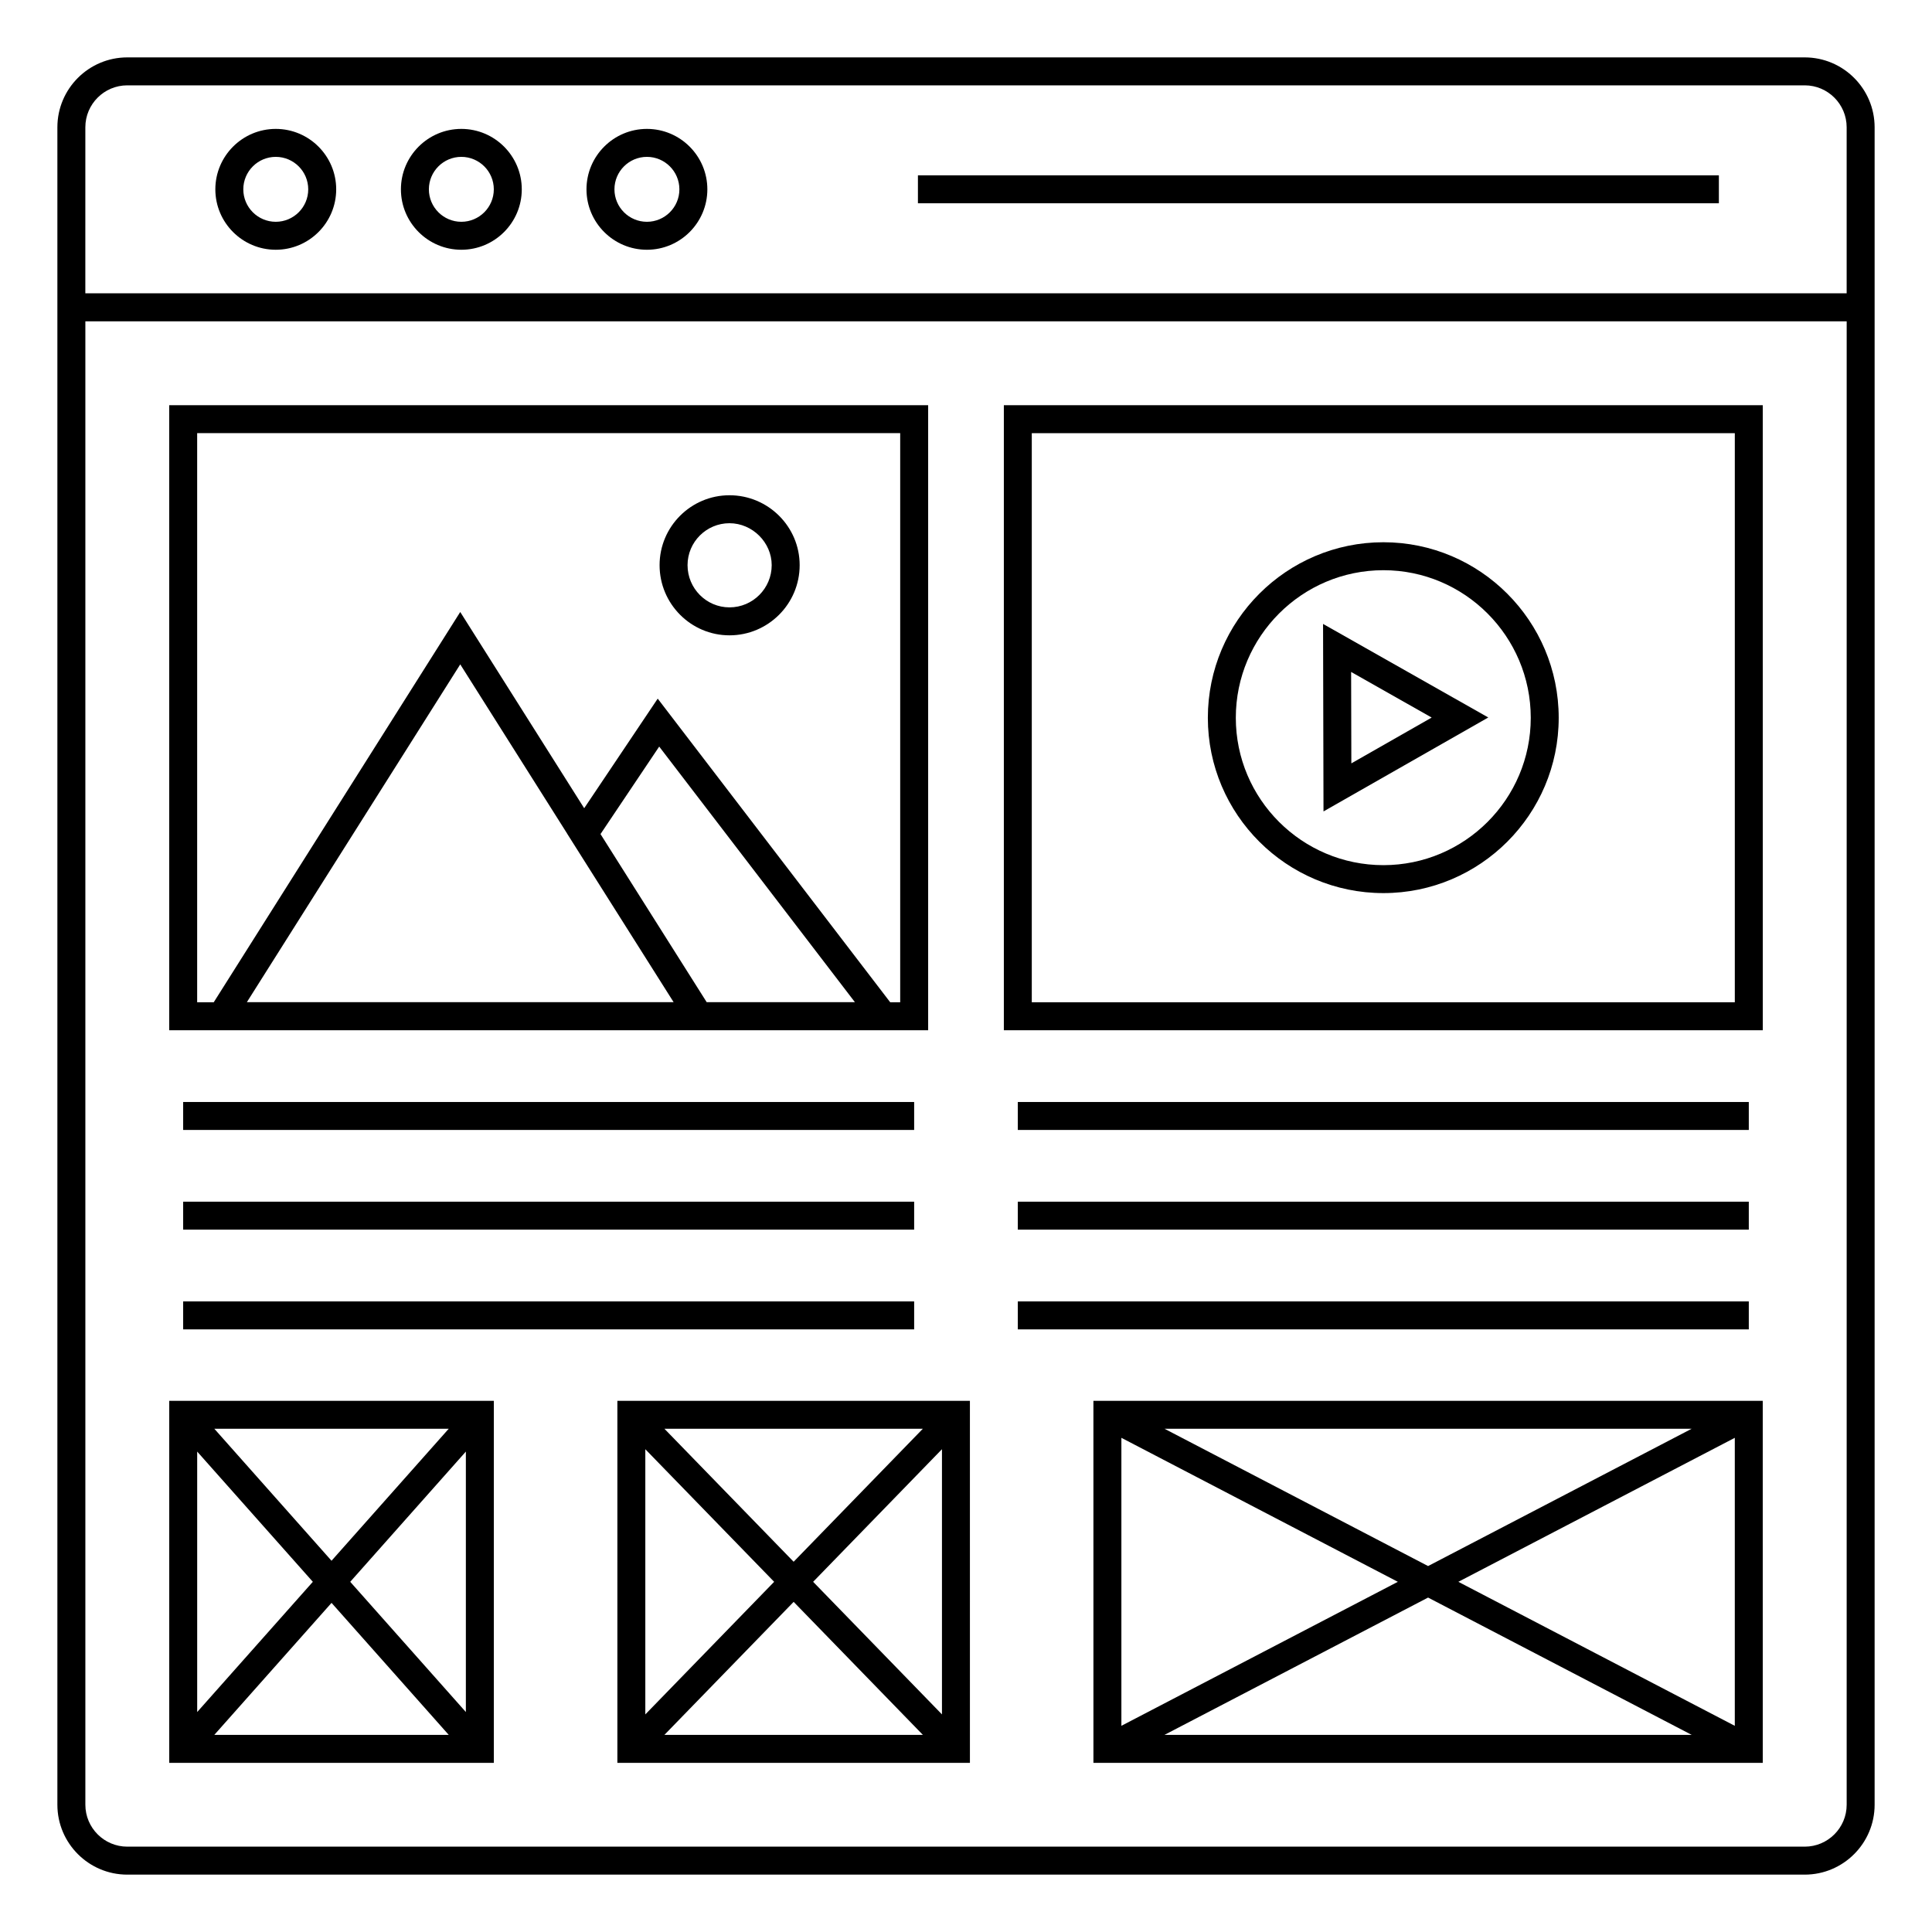
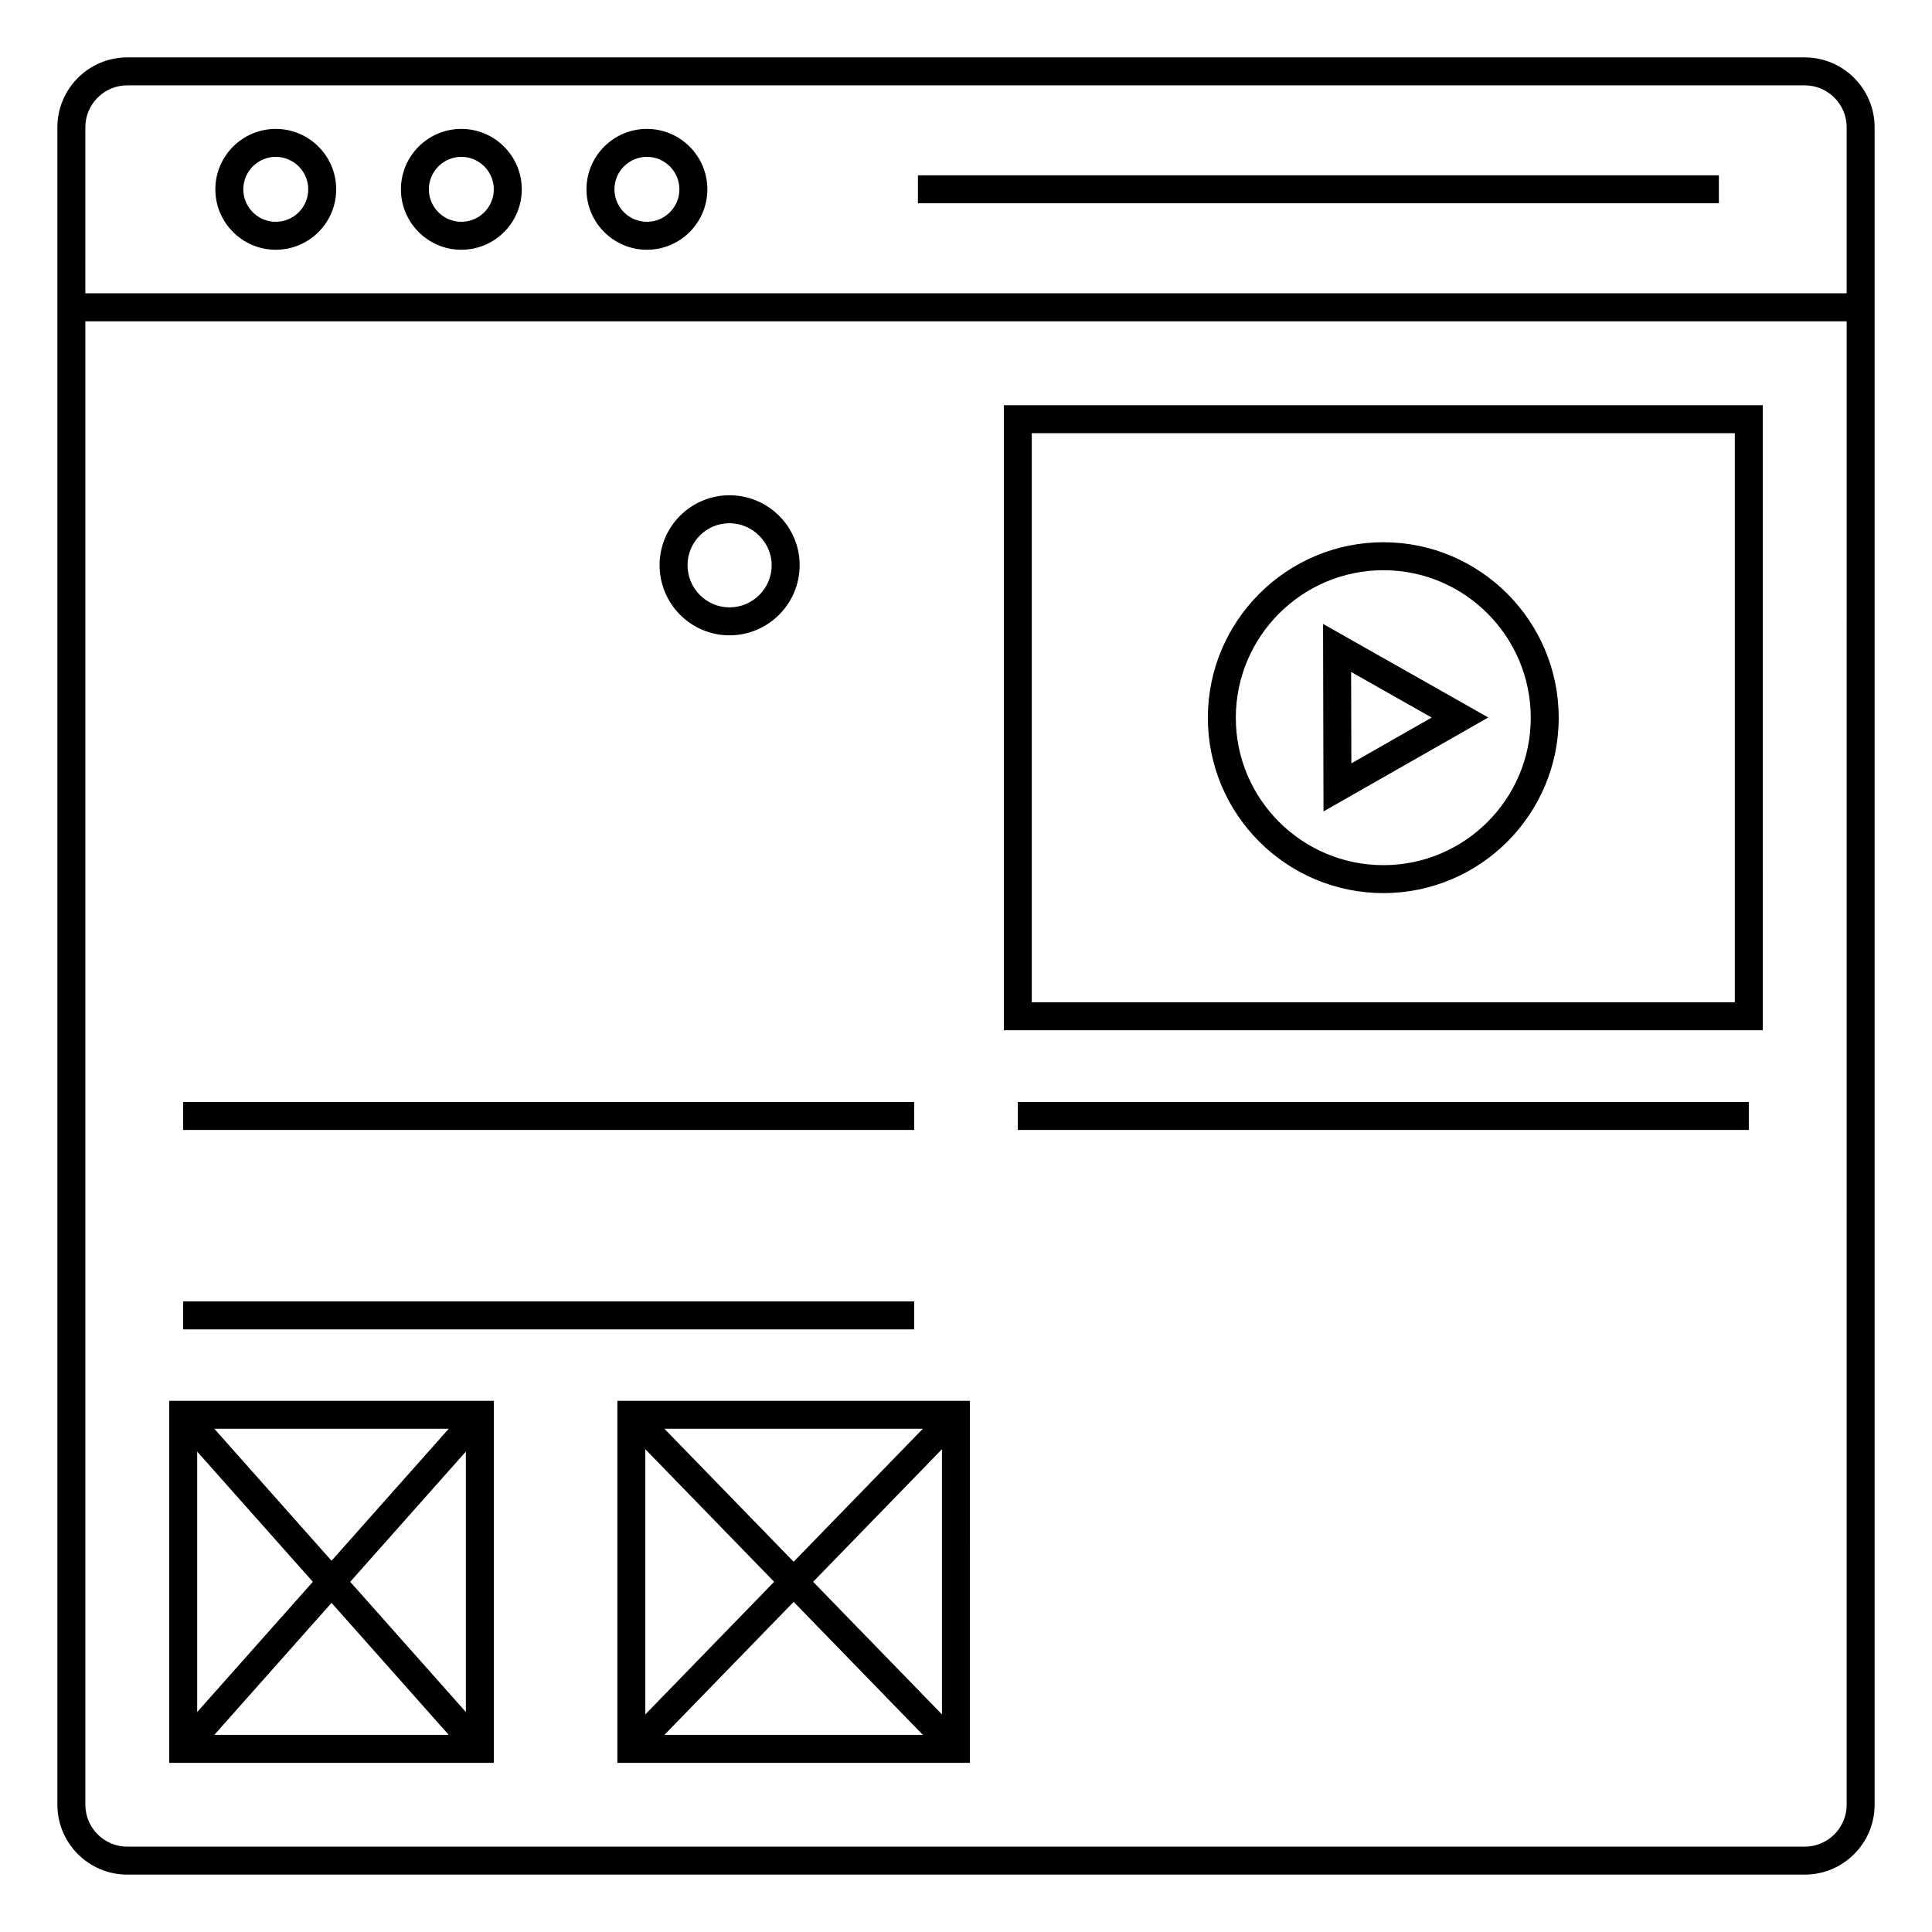
<svg xmlns="http://www.w3.org/2000/svg" fill="#000000" width="800px" height="800px" version="1.1" viewBox="144 144 512 512">
  <g>
    <path d="m188.85 611.17h86.02v-95.941h-86.02zm47.965-47.973 30.645-34.516v69.027zm26.105 40.562h-62.121l31.062-34.98zm-31.062-46.141-31.059-34.984h62.121zm-4.953 5.578-30.648 34.516v-69.027z" />
    <path d="m307.61 611.17h93.43l-0.004-95.941h-93.426zm51.879-47.973 34.141-35.141v70.277zm29.082 40.562h-68.492l34.246-35.246zm-34.25-45.879-34.246-35.246h68.492zm-5.164 5.316-34.141 35.141v-70.277z" />
-     <path d="m433.77 611.17h177.38l-0.004-95.941h-177.38zm96.707-47.973 73.262-38.16v76.324zm61.836 40.562h-139.71l69.855-36.387zm-69.855-44.738-69.855-36.387h139.71zm-8.016 4.176-73.262 38.16v-76.32z" />
-     <path d="m389.97 251.38h-201.13v165.64h201.13zm-193.72 7.41h186.31v150.82h-2.648l-61.613-80.465-19.484 29.043-32.848-52.004-65.328 103.43h-4.391zm106.89 106.25 15.555-23.188 51.867 67.738h-39.281zm19.379 44.551h-113.1l56.551-89.527 28.332 44.852-0.008 0.008z" />
    <path d="m611.15 251.38h-201.12v165.64h201.13zm-7.406 158.23h-186.31v-150.82h186.31z" />
    <path d="m622.27 159.21h-444.54c-10.211 0-18.523 8.309-18.523 18.523v444.54c0 10.211 8.309 18.523 18.523 18.523h444.54c10.211 0 18.523-8.309 18.523-18.523v-444.54c-0.004-10.215-8.312-18.523-18.527-18.523zm11.117 463.06c0 6.129-4.984 11.113-11.113 11.113h-444.54c-6.129 0-11.113-4.984-11.113-11.113v-393.12h466.77zm-466.77-444.54c0-6.129 4.984-11.113 11.113-11.113h444.54c6.129 0 11.113 4.984 11.113 11.113v43.996h-466.77z" />
    <path d="m315.44 178.16c-8.832 0-16.016 7.184-16.016 16.016s7.184 16.012 16.016 16.012c8.832 0 16.016-7.18 16.016-16.012s-7.184-16.016-16.016-16.016zm0 24.617c-4.746 0-8.605-3.859-8.605-8.602 0-4.746 3.859-8.605 8.605-8.605s8.605 3.859 8.605 8.605c0.004 4.742-3.859 8.602-8.605 8.602z" />
    <path d="m266.26 178.16c-8.832 0-16.012 7.184-16.012 16.016s7.18 16.012 16.012 16.012 16.016-7.18 16.016-16.012-7.188-16.016-16.016-16.016zm0 24.617c-4.742 0-8.602-3.859-8.602-8.602 0-4.746 3.859-8.605 8.602-8.605 4.746 0 8.605 3.859 8.605 8.605 0 4.742-3.859 8.602-8.605 8.602z" />
    <path d="m217.08 178.16c-8.828 0-16.012 7.184-16.012 16.016s7.184 16.012 16.012 16.012c8.832 0 16.016-7.18 16.016-16.012s-7.184-16.016-16.016-16.016zm0 24.617c-4.742 0-8.602-3.859-8.602-8.602 0-4.746 3.859-8.605 8.602-8.605 4.746 0 8.605 3.859 8.605 8.605 0 4.742-3.859 8.602-8.605 8.602z" />
    <path d="m387.26 190.46h212.26v7.41h-212.26z" />
    <path d="m337.32 312.37c10.258 0 18.598-8.344 18.598-18.598 0-10.211-8.344-18.523-18.598-18.523-10.211 0-18.523 8.309-18.523 18.523 0 10.258 8.309 18.598 18.523 18.598zm0-29.711c6.066 0 11.188 5.09 11.188 11.113 0 6.168-5.019 11.188-11.188 11.188-6.129 0-11.113-5.019-11.113-11.188 0-6.129 4.984-11.113 11.113-11.113z" />
    <path d="m510.62 380.68c25.617 0 46.453-20.836 46.453-46.453 0-25.656-20.836-46.527-46.453-46.527-25.656 0-46.527 20.871-46.527 46.527 0 25.617 20.871 46.453 46.527 46.453zm0-85.57c21.527 0 39.047 17.551 39.047 39.117 0 21.527-17.516 39.047-39.047 39.047-21.57 0-39.117-17.516-39.117-39.047-0.004-21.57 17.547-39.117 39.117-39.117z" />
    <path d="m538.41 334.14-43.785-24.793 0.117 49.688zm-15 0.02-21.289 12.141-0.059-24.227z" />
    <path d="m192.54 436.04h193.72v7.41h-193.72z" />
-     <path d="m192.54 462.46h193.72v7.41h-193.72z" />
    <path d="m192.54 488.89h193.72v7.41h-193.72z" />
    <path d="m413.73 436.04h193.72v7.41h-193.72z" />
-     <path d="m413.73 462.46h193.72v7.41h-193.72z" />
-     <path d="m413.73 488.89h193.72v7.41h-193.72z" />
  </g>
</svg>